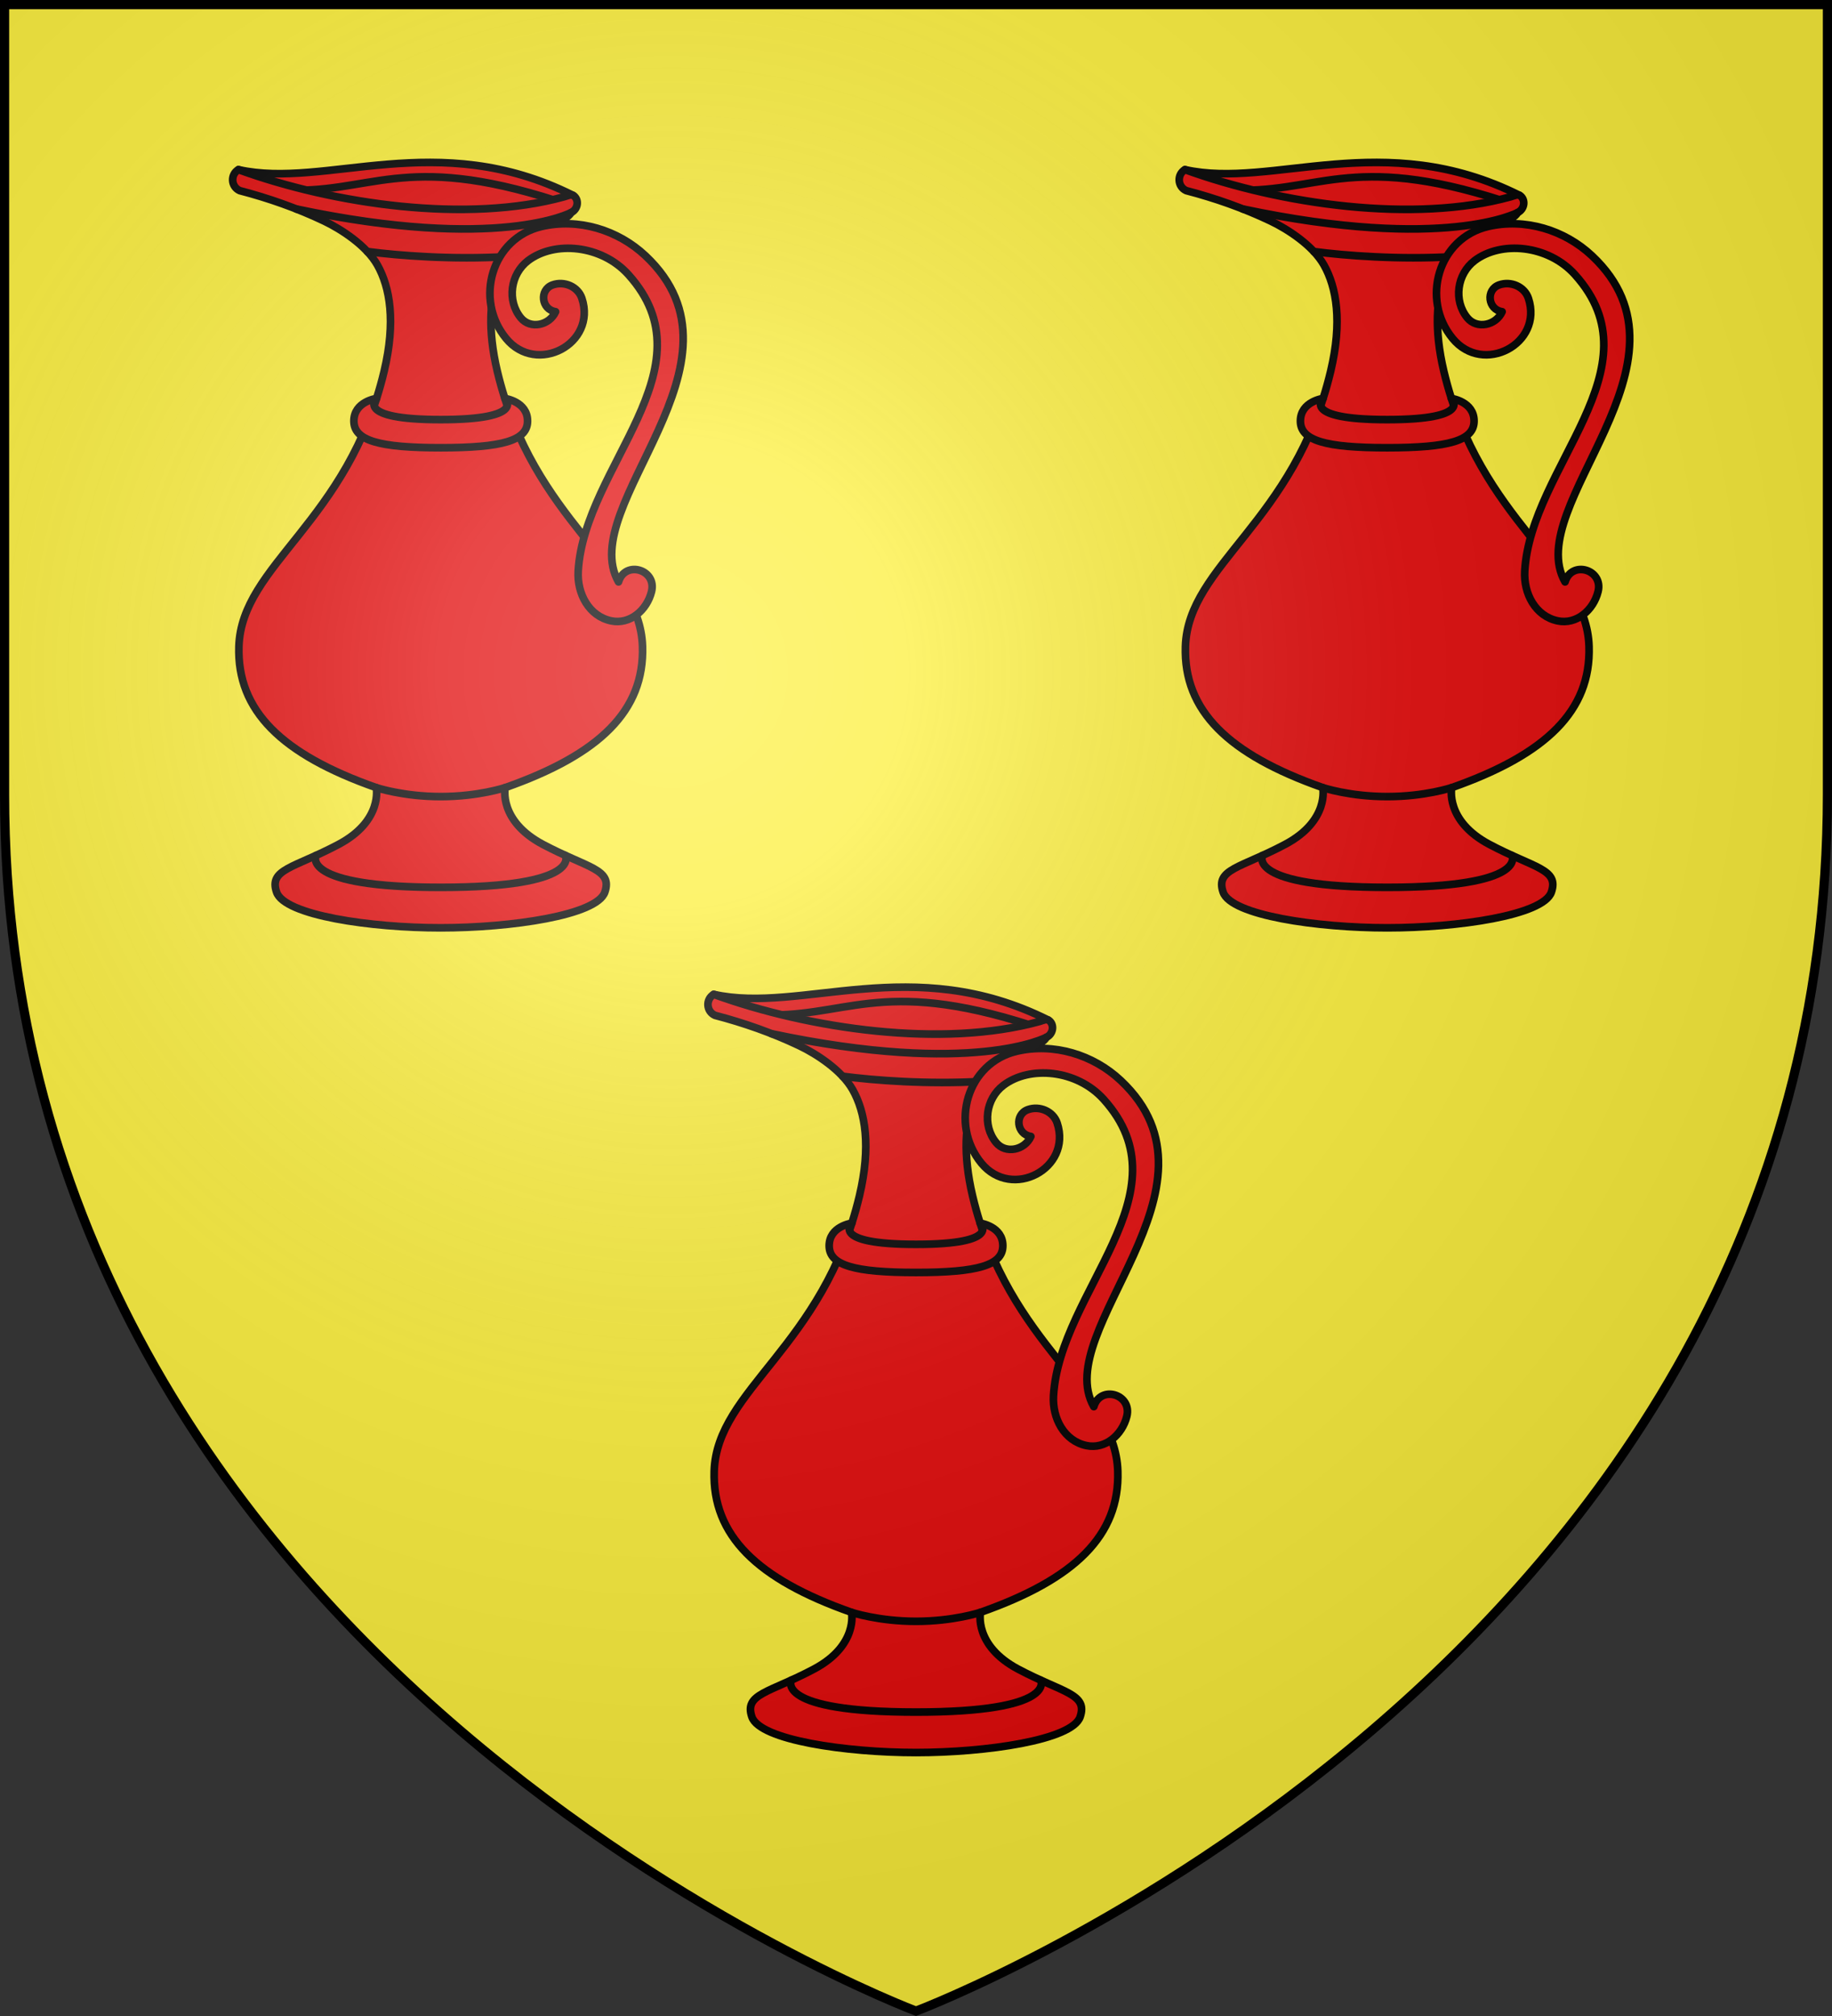
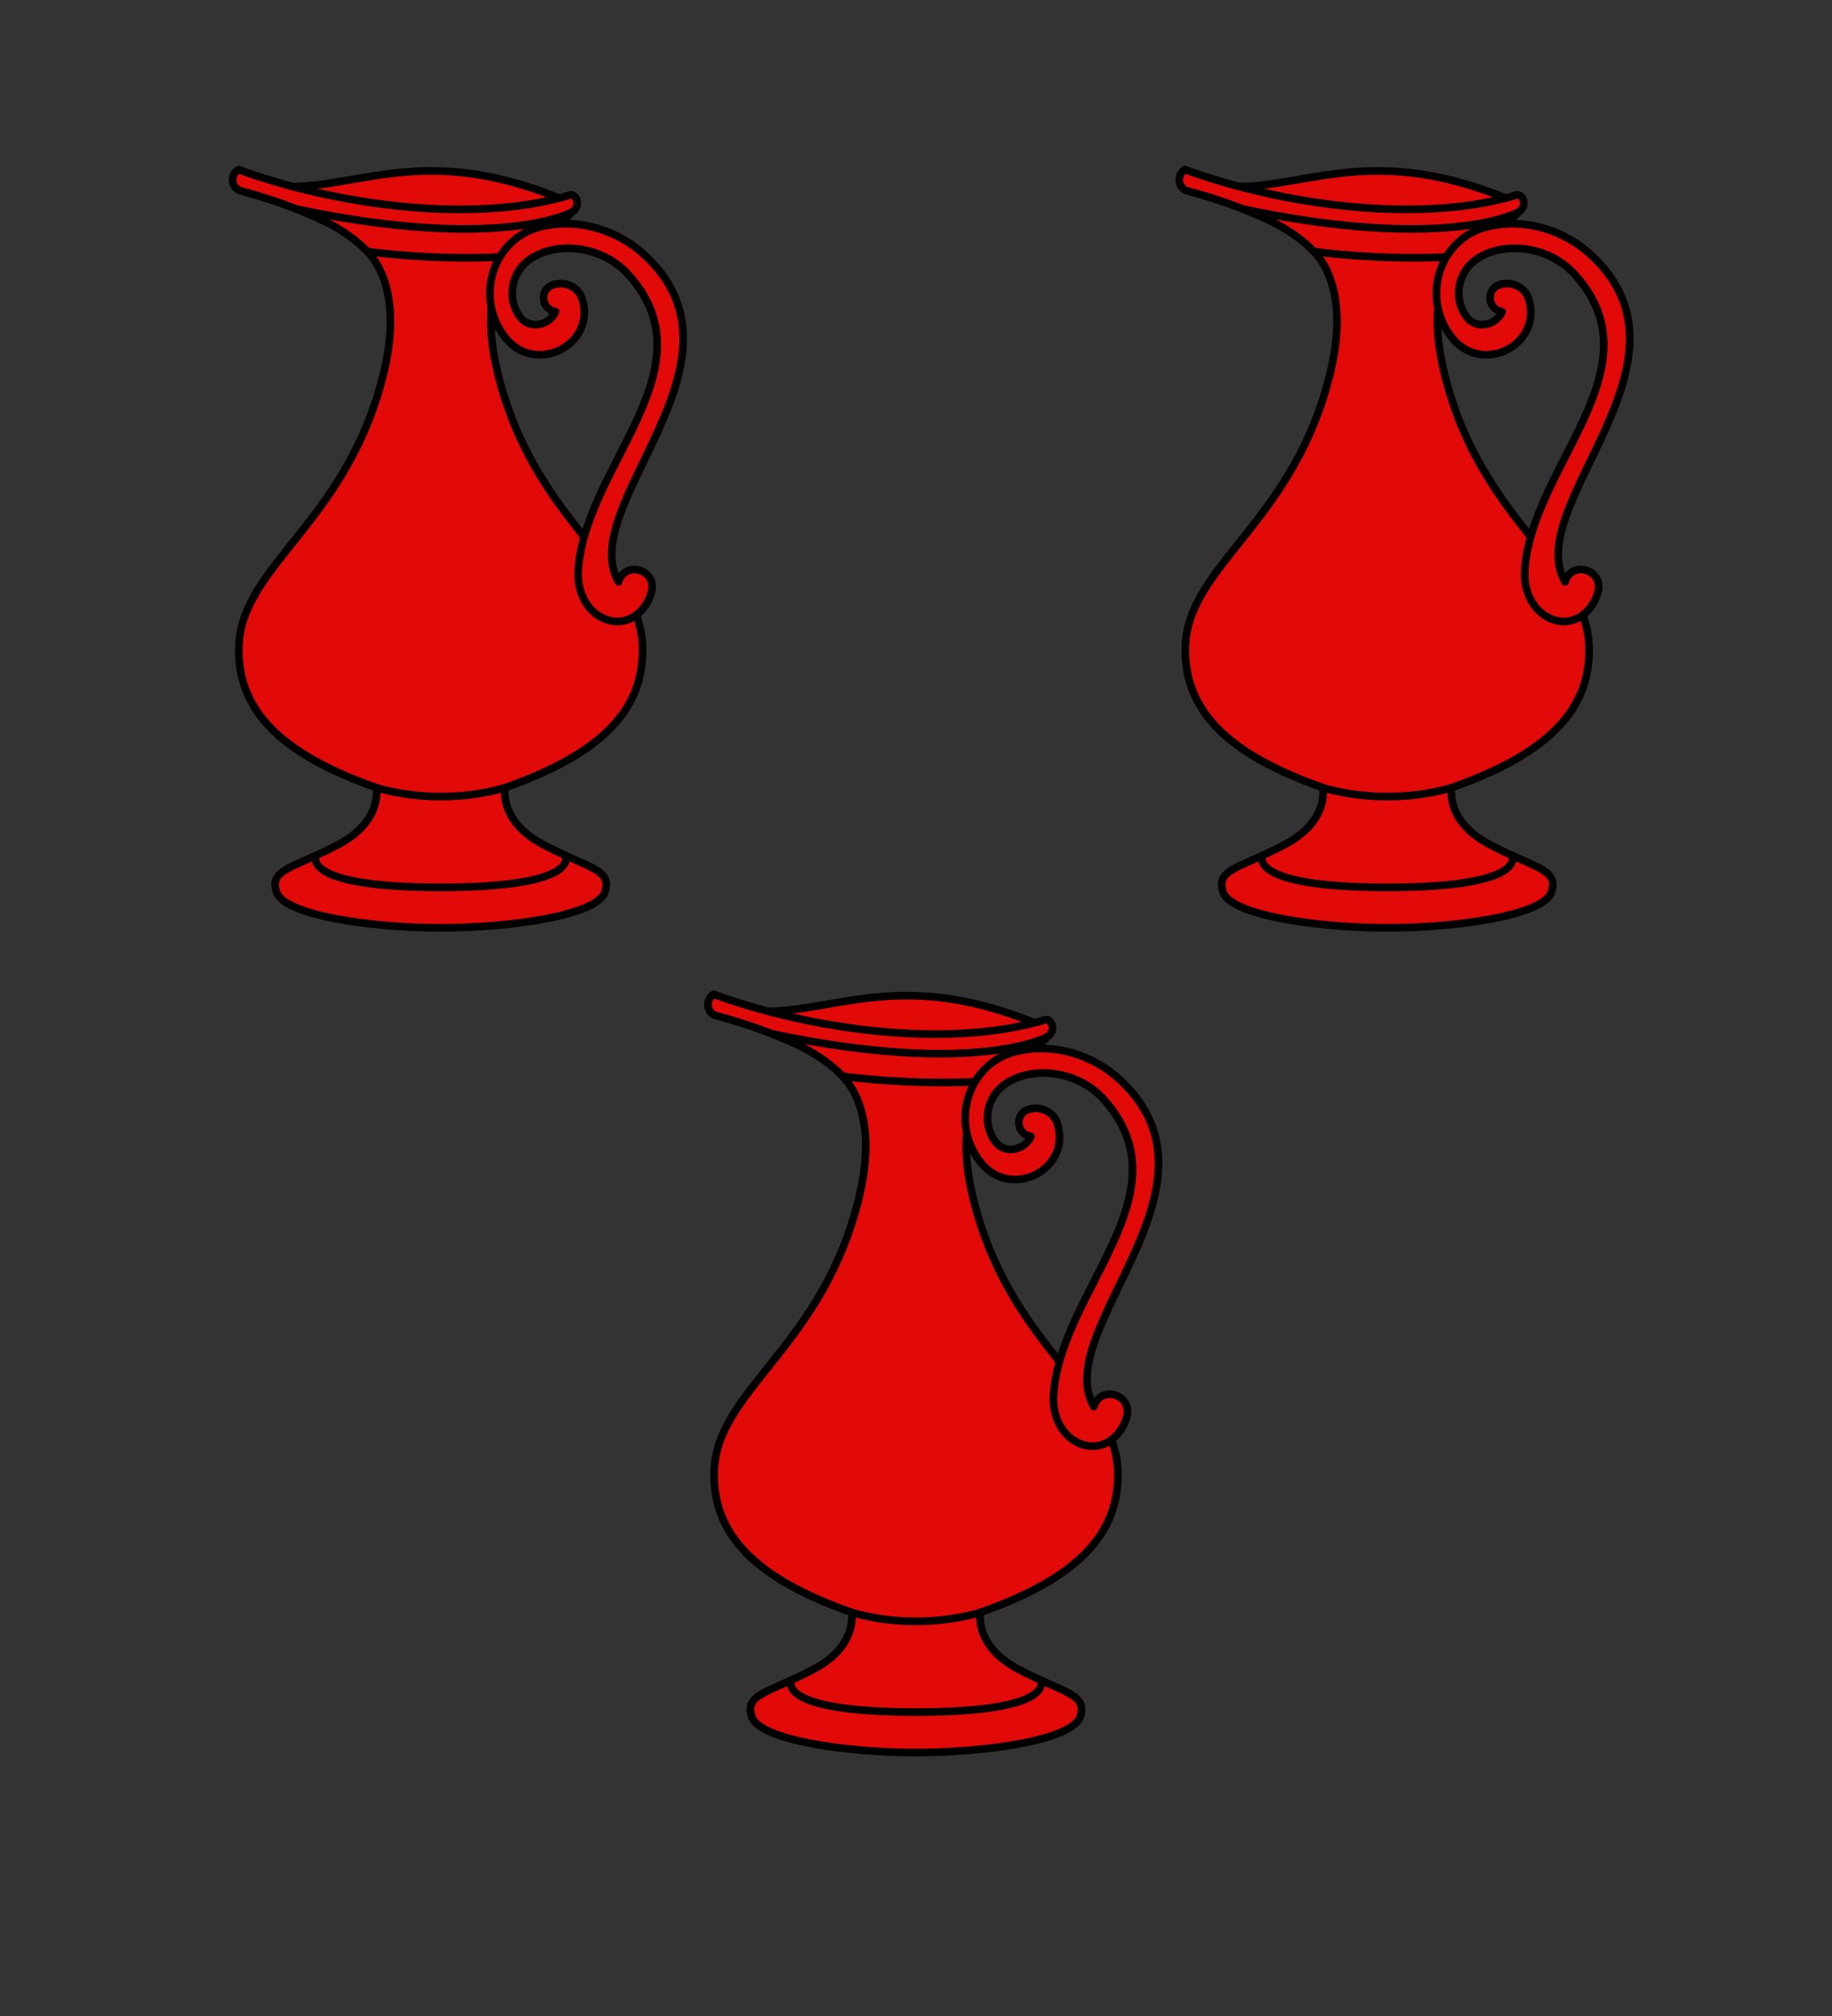
<svg xmlns="http://www.w3.org/2000/svg" xmlns:xlink="http://www.w3.org/1999/xlink" width="600" height="660" viewBox="-300 -300 600 660">
  <rect x="-300" y="-300" width="600" height="660" fill="#333333" stroke="none" />
  <radialGradient id="b" cx="-80" cy="-80" r="405" gradientUnits="userSpaceOnUse">
    <stop offset="0" stop-color="#fff" stop-opacity=".31" />
    <stop offset=".19" stop-color="#fff" stop-opacity=".25" />
    <stop offset=".6" stop-color="#6b6b6b" stop-opacity=".125" />
    <stop offset="1" stop-opacity=".125" />
  </radialGradient>
-   <path fill="#fcef3c" d="M-298.5-298.5h597v258.543C298.5 246.291 0 358.5 0 358.5S-298.5 246.291-298.5-39.957z" />
  <g id="a">
    <path d="M-206.73-237.899c6.231 2.096 15.609 4.591 22.127 5.455 21.435 2.841 52.197 6.543 72.252-1.51-46.765-18.907-67.84-1.06-94.378-3.945z" style="color-interpolation-filters:sRGB;fill:#e20909;fill-rule:evenodd;stroke:#000;stroke-width:2.5;stroke-linecap:round;stroke-linejoin:round;stroke-miterlimit:3.5" transform="translate(-4.719 -1.279)" />
-     <path d="M-203.295-236.556c29.342 1.744 39.625-12.759 90.25 3.579l5.418-1.8c-44.644-22.315-80.844-1.964-109.565-8.41 4.164 2.68 9.253 4.903 13.897 6.63z" style="color-interpolation-filters:sRGB;fill:#e20909;fill-rule:evenodd;stroke:#000;stroke-width:2.5;stroke-linecap:round;stroke-linejoin:round;stroke-miterlimit:3.5" transform="translate(-4.719 -1.279)" />
    <path d="M-217.192-243.188c-2.705 1.622-2.459 5.604.429 6.88 9.465 2.465 18.713 5.721 27.545 9.91 5.792 2.746 13.954 8.114 17.512 14.38 4.19 7.38 6.065 18.648 2.25 34.752-11.725 49.492-46.75 63.352-47.58 90.178-.649 21.01 13.96 35.31 44.984 46.22 0 0 2.271 10.828-12.344 18.586-14.615 7.757-22.898 8.04-20.3 15.635C-202.096.95-173.841 5.03-150.943 5.03S-99.788.949-97.19-6.647s-5.684-7.878-20.3-15.635c-14.614-7.758-12.342-18.585-12.342-18.585C-98.81-51.777-84.2-66.08-84.85-87.087c-.83-26.827-35.854-40.687-47.579-90.179-6.437-27.17 3.472-41.099 11.436-45.632 4.718-2.686 10.943-3.025 12.785-6.254 2.087-.992 2.702-3.861.965-5.38-.901-.79-2.082-.097-3.238.223-31.692 8.764-75.323 2.55-106.71-8.879z" style="fill:#e20909;stroke:#000;stroke-width:2.5;stroke-linecap:round;stroke-linejoin:round;stroke-miterlimit:3.5" transform="translate(-4.719 -1.279)" />
    <path d="M-108.208-229.152s-23.814 12.856-90.023-1.149m23.241 13.926c10.079 1.33 27.908 2.738 45.816 1.674m19.072 196.03s5.635 10.45-40.84 10.45-40.842-10.45-40.842-10.45m61.952-22.197s-8.765 2.937-21.11 2.937c-12.347 0-21.112-2.937-21.112-2.937" style="fill:none;stroke:#000;stroke-width:2.5;stroke-linecap:round;stroke-linejoin:round;stroke-miterlimit:3.5" transform="translate(-4.719 -1.279)" />
-     <path d="M-122.503-160.883c0-6.405-7.434-7.398-7.434-7.398s7.368 6.934-21.006 6.934-21.005-6.934-21.005-6.934-7.434.993-7.434 7.398c0 6.404 8.221 8.748 28.44 8.748s28.439-2.344 28.439-8.748z" style="fill:#e20909;stroke:#000;stroke-width:2.5;stroke-linecap:round;stroke-linejoin:round;stroke-miterlimit:3.5" transform="translate(-4.719 -1.279)" />
    <path d="M-113.317-196.675c-4.658-.674-5.424-7.172-.996-8.763 3.825-1.374 8.33.54 9.603 4.385 4.941 14.915-14.825 25.303-24.812 13.148-10.567-12.863-4.649-32.882 11.603-36.66 12.084-2.809 24.988 1.086 34.016 9.564 37.342 35.064-23.126 81.733-8.806 106.79 2.132-7.176 12.623-4.074 10.805 3.188-1.52 6.072-7.052 10.845-13.202 9.563-7.29-1.519-11.238-8.932-10.806-16.335 2.005-34.357 44.274-66.2 16.412-97.053-8.798-9.742-24.199-11.104-32.816-4.56-5.806 4.41-7.006 13.084-2.404 18.73 3.12 3.829 9.389 2.507 11.403-1.997z" style="color-interpolation-filters:sRGB;fill:#e20909;fill-rule:evenodd;stroke:#000;stroke-width:2.5;stroke-linecap:round;stroke-linejoin:round;stroke-miterlimit:3.5" transform="translate(-4.719 -1.279)" />
  </g>
  <use xlink:href="#a" width="100%" height="100%" transform="translate(310)" />
  <use xlink:href="#a" width="100%" height="100%" transform="translate(155.663 270)" />
-   <path fill="url(#b)" d="M-298.5-298.5h597v258.543C298.5 246.291 0 358.5 0 358.5S-298.5 246.291-298.5-39.957z" />
-   <path fill="none" stroke="#000" stroke-width="3" d="M-298.5-298.5h597v258.503C298.5 246.206 0 358.397 0 358.397s-298.5-112.19-298.5-398.394z" />
</svg>